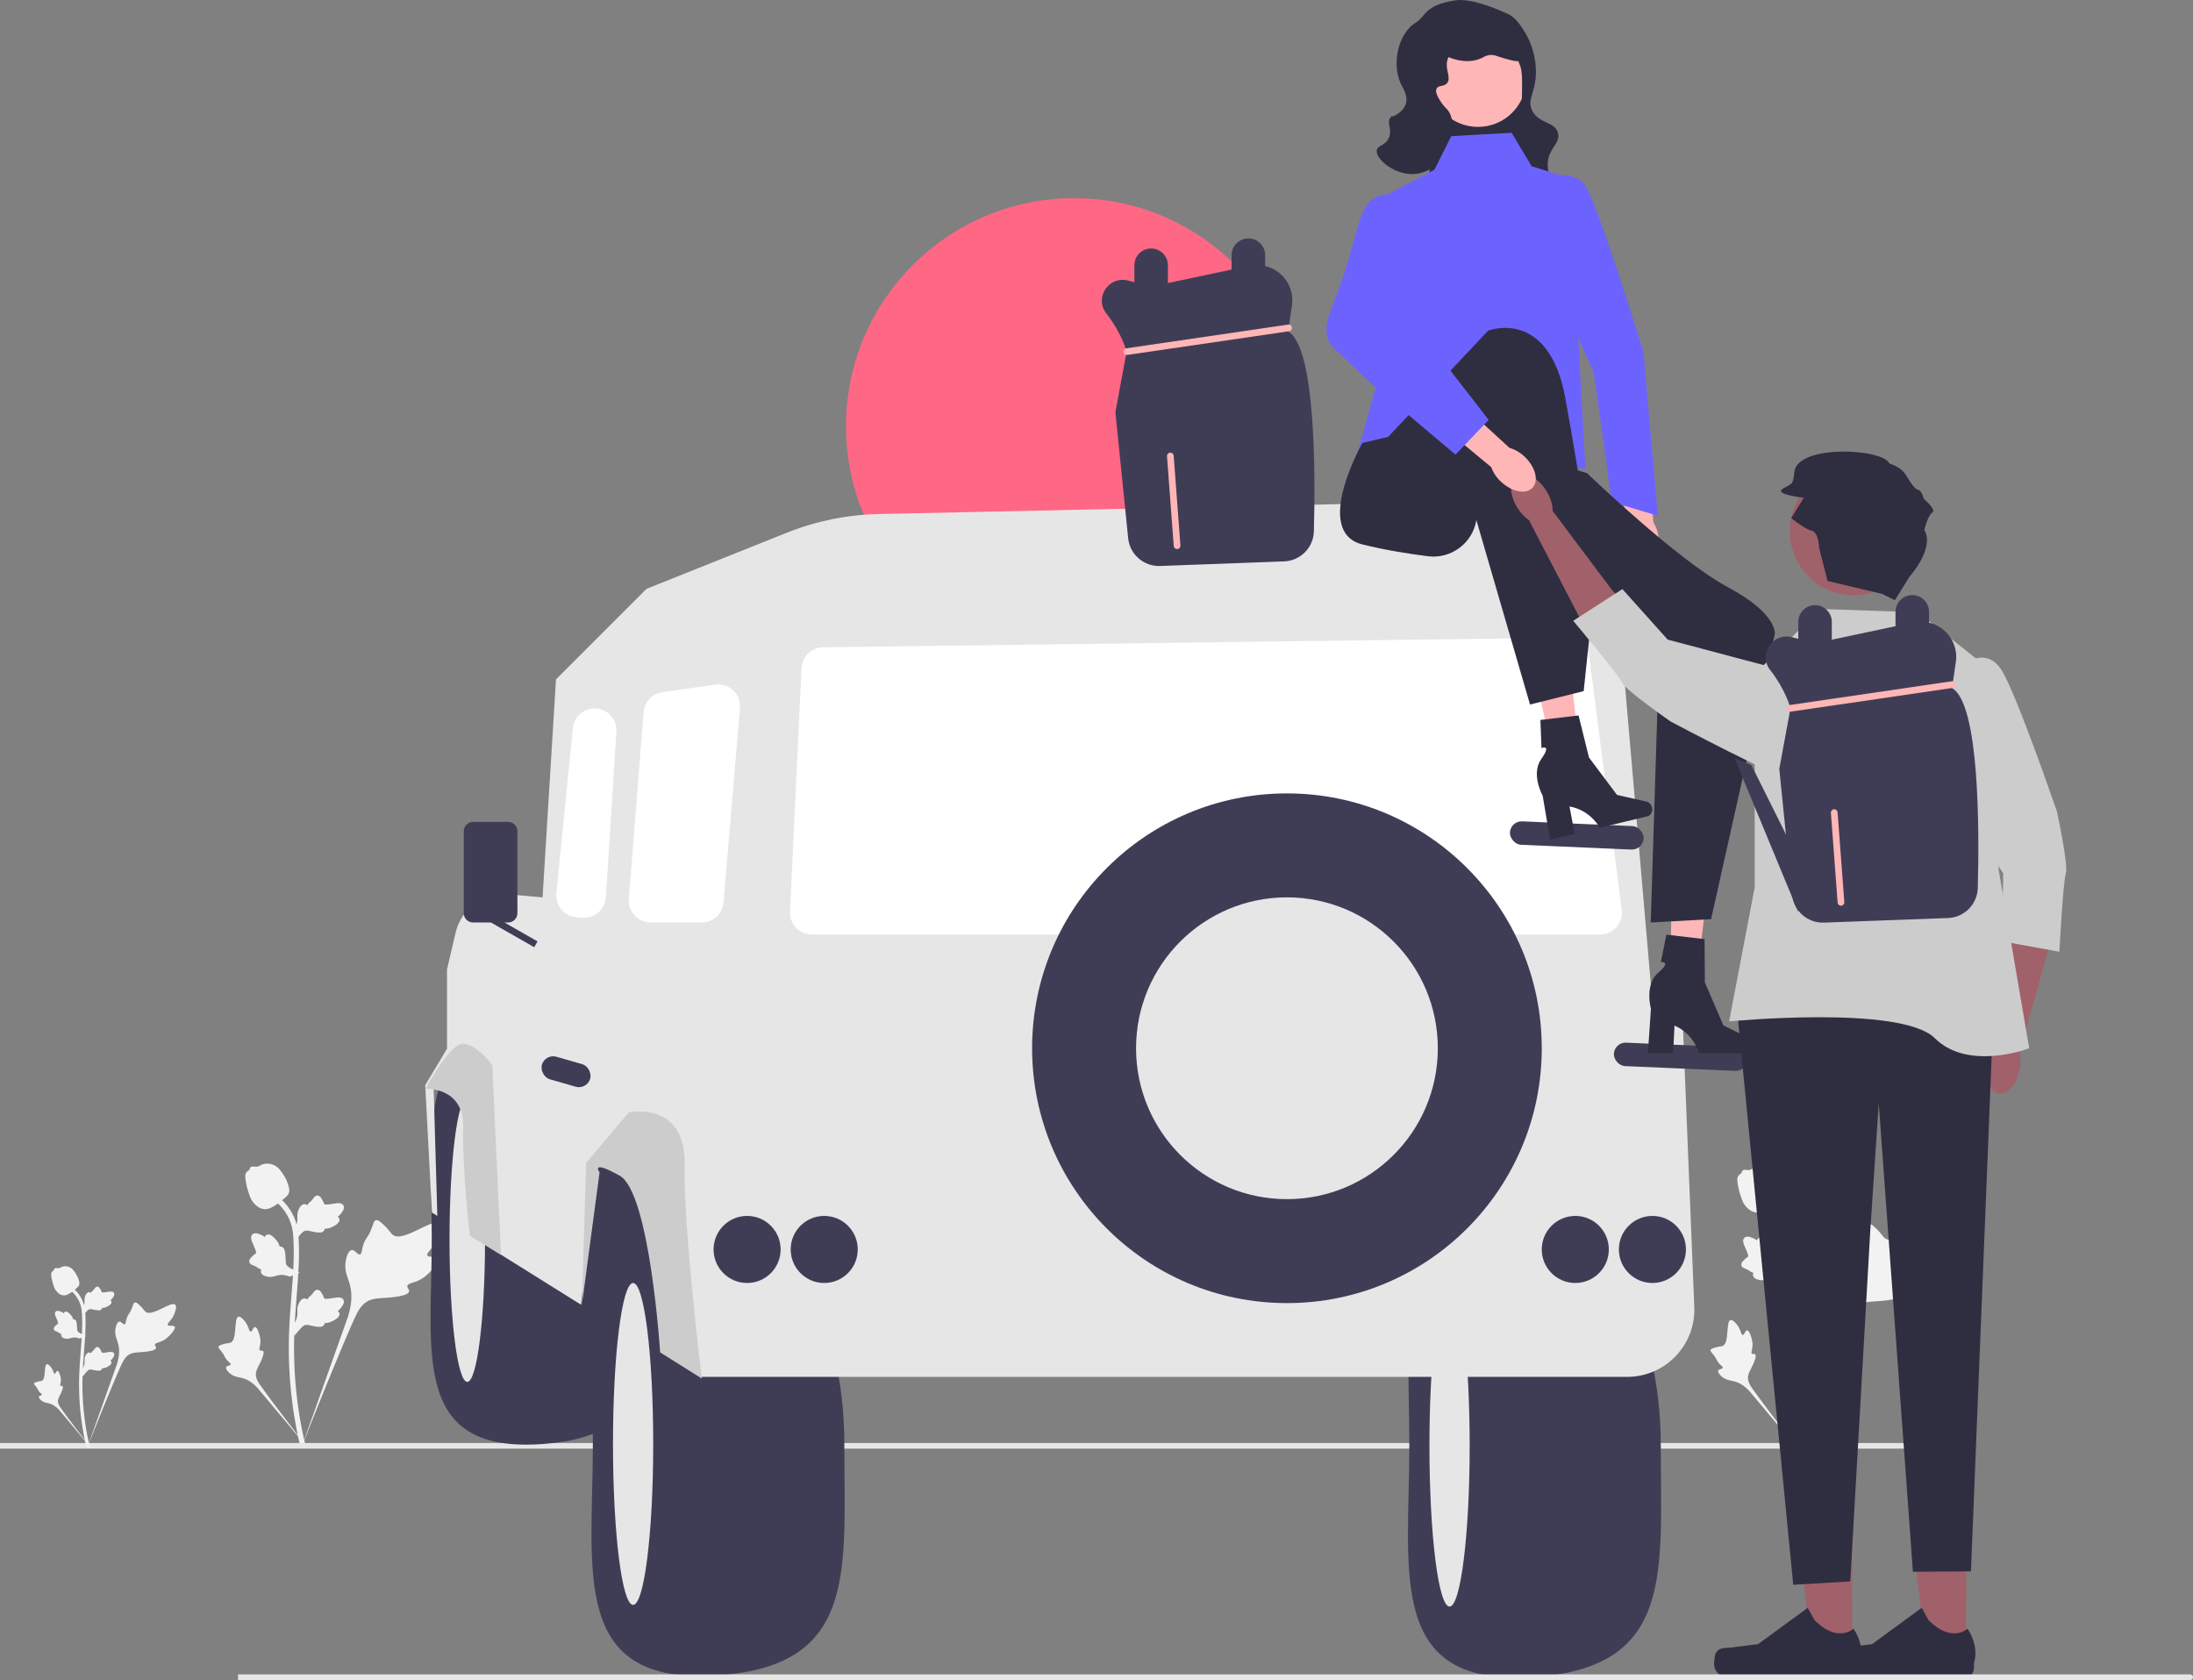
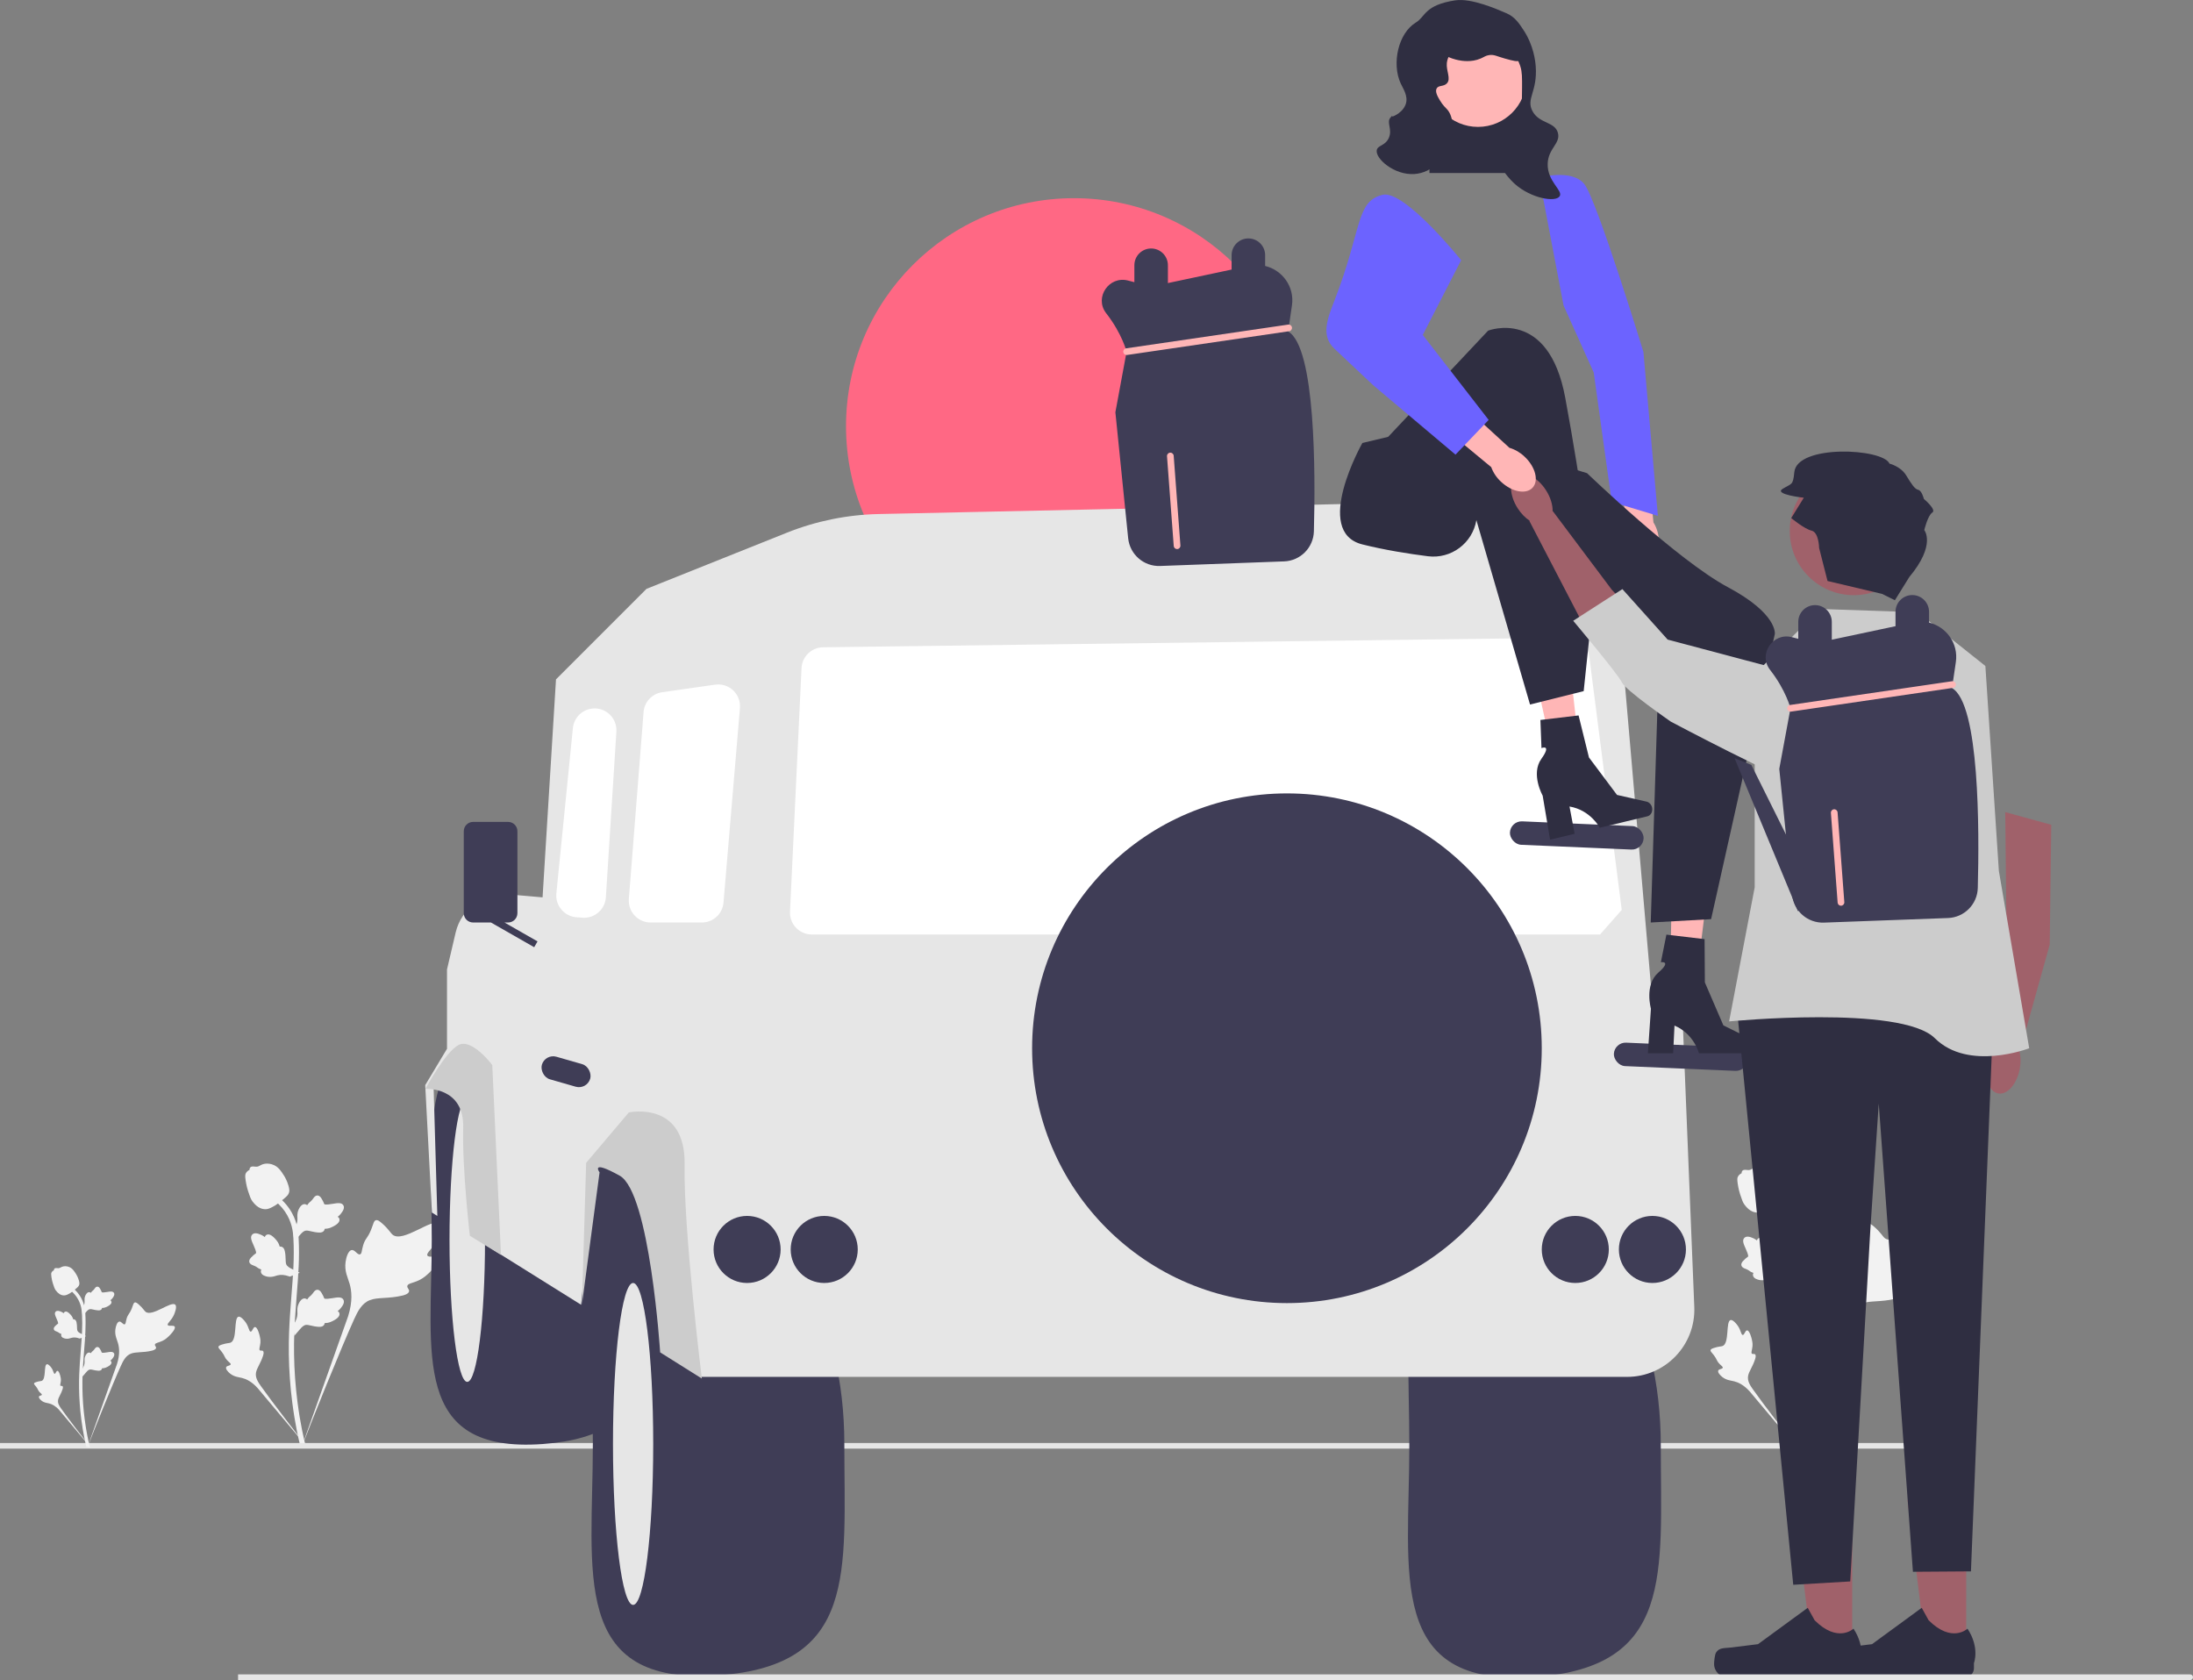
<svg xmlns="http://www.w3.org/2000/svg" width="654.04" height="501.005" viewBox="0 0 654.04 501.005">
  <rect x="0" y="0" width="654.04" height="501.005" fill="#808080" stroke="none" />
  <g>
    <path d="M130.685,375.14c-.526-.888-2.803,.063-3.222-.743-.417-.803,1.698-2.025,2.907-4.819,.218-.504,1.592-3.678,.575-4.658-1.927-1.857-10.747,5.806-13.834,3.298-.677-.55-1.151-1.649-3.201-3.432-.816-.71-1.309-1.03-1.786-.911-.677,.169-.731,1.076-1.457,2.858-1.089,2.673-1.733,2.511-2.368,4.644-.471,1.583-.363,2.503-.918,2.683-.784,.254-1.506-1.425-2.501-1.275-1.014,.153-1.628,2.108-1.821,3.572-.364,2.747,.645,4.559,1.204,6.465,.608,2.071,.968,5.221-.435,9.68l-13.888,39.129c3.066-8.029,11.944-30.039,15.674-38.219,1.077-2.361,2.266-4.756,4.707-5.701,2.351-.91,5.579-.367,9.694-1.358,.481-.116,1.814-.455,1.982-1.24,.139-.649-.646-1.011-.525-1.618,.162-.815,1.705-.825,3.6-1.765,1.337-.663,2.17-1.451,2.886-2.129,.216-.204,3.426-3.28,2.725-4.462Z" fill="#f2f2f2" />
    <path d="M76.045,395.739c-.587,.002-.778,1.394-1.294,1.367-.514-.027-.504-1.418-1.526-2.817-.184-.252-1.346-1.842-2.12-1.626-1.467,.41-.252,6.95-2.373,7.741-.466,.174-1.141,.089-2.608,.581-.584,.196-.883,.345-.962,.614-.112,.381,.317,.669,.982,1.54,.998,1.306,.732,1.575,1.596,2.502,.641,.688,1.124,.901,1.052,1.224-.102,.458-1.134,.328-1.347,.859-.217,.542,.565,1.407,1.228,1.925,1.243,.971,2.424,.999,3.521,1.274,1.192,.299,2.842,1.031,4.626,3.007l15.198,18.106c-3.056-3.822-11.297-14.529-14.236-18.72-.848-1.21-1.681-2.484-1.44-3.955,.232-1.416,1.43-2.844,2.131-5.15,.082-.269,.3-1.022-.036-1.331-.278-.255-.682,.025-.946-.209-.353-.314,.087-1.075,.173-2.276,.06-.847-.086-1.484-.212-2.031-.038-.165-.622-2.628-1.404-2.625Z" fill="#f2f2f2" />
    <path d="M87.765,398.37l-.354-3.16,.162-.24c.748-1.108,1.13-2.189,1.134-3.216,.001-.163-.007-.326-.014-.493-.031-.659-.069-1.478,.359-2.433,.24-.532,.912-1.765,1.924-1.613,.272,.038,.478,.163,.635,.31,.023-.037,.047-.073,.072-.113,.315-.481,.564-.687,.805-.885,.185-.153,.375-.31,.674-.682,.131-.163,.233-.307,.32-.427,.262-.365,.603-.799,1.206-.792,.644,.031,.981,.563,1.204,.915,.399,.629,.58,1.082,.7,1.382,.043,.11,.093,.233,.118,.272,.207,.305,1.894,.02,2.529-.084,1.427-.238,2.662-.444,3.171,.456,.365,.644,.094,1.495-.829,2.598-.288,.343-.593,.604-.865,.809,.225,.134,.426,.34,.508,.664h0c.192,.766-.466,1.533-1.956,2.284-.37,.188-.868,.438-1.566,.558-.329,.056-.625,.07-.878,.078-.005,.146-.04,.305-.129,.468-.262,.481-.806,.709-1.627,.654-.903-.047-1.647-.22-2.303-.371-.573-.131-1.066-.243-1.454-.217-.719,.058-1.272,.633-1.922,1.379l-1.623,1.896Z" fill="#f2f2f2" />
    <path d="M89.407,379.558l-2.966,1.144-.273-.096c-1.261-.443-2.404-.537-3.399-.281-.158,.041-.314,.089-.473,.139-.63,.197-1.413,.441-2.445,.27-.576-.097-1.939-.435-2.048-1.452-.032-.273,.037-.504,.139-.692-.041-.013-.083-.026-.127-.041-.545-.183-.807-.372-1.06-.554-.194-.14-.395-.284-.831-.479-.191-.086-.356-.148-.494-.201-.419-.161-.926-.381-1.072-.966-.134-.63,.296-1.092,.58-1.397,.507-.545,.899-.835,1.16-1.027,.095-.07,.202-.149,.233-.183,.243-.278-.461-1.837-.723-2.425-.592-1.32-1.105-2.463-.363-3.183,.53-.516,1.422-.47,2.723,.143,.405,.191,.735,.421,1.002,.632,.073-.252,.221-.499,.513-.66h0c.692-.38,1.601,.062,2.705,1.313,.275,.31,.644,.729,.937,1.373,.138,.304,.226,.587,.298,.83,.143-.032,.305-.039,.486,.006,.531,.131,.891,.6,1.046,1.408,.183,.886,.205,1.649,.226,2.322,.018,.587,.036,1.093,.159,1.461,.238,.68,.935,1.07,1.822,1.51l2.246,1.088Z" fill="#f2f2f2" />
    <path d="M87.765,370.25l-.354-3.16,.162-.24c.748-1.108,1.13-2.189,1.134-3.216,.001-.163-.007-.326-.014-.493-.031-.659-.069-1.478,.359-2.433,.24-.532,.912-1.765,1.924-1.613,.272,.038,.478,.163,.635,.31,.023-.037,.047-.073,.072-.113,.315-.481,.564-.687,.805-.885,.185-.153,.375-.31,.674-.682,.131-.163,.233-.307,.32-.427,.262-.365,.603-.799,1.206-.792,.644,.031,.981,.563,1.204,.915,.399,.629,.58,1.082,.7,1.382,.043,.11,.093,.233,.118,.272,.207,.305,1.894,.02,2.529-.084,1.427-.238,2.662-.444,3.171,.456,.365,.644,.094,1.495-.829,2.598-.288,.343-.593,.604-.865,.809,.225,.134,.426,.34,.508,.664h0c.192,.766-.466,1.533-1.956,2.284-.37,.188-.868,.438-1.566,.558-.329,.056-.625,.07-.878,.078-.005,.146-.04,.305-.129,.468-.262,.481-.806,.709-1.627,.654-.903-.047-1.647-.22-2.303-.371-.573-.131-1.066-.243-1.454-.217-.719,.058-1.272,.633-1.922,1.379l-1.623,1.896Z" fill="#f2f2f2" />
    <path d="M90.998,431.58l-.662-.415-.16-.764,.16,.764-.772,.088c-.012-.072-.054-.236-.117-.494-.346-1.413-1.399-5.712-2.278-12.483-.613-4.726-.96-9.585-1.032-14.445-.072-4.867,.159-8.551,.343-11.512,.14-2.234,.309-4.36,.475-6.432,.442-5.535,.86-10.763,.549-16.551-.069-1.292-.213-3.982-1.784-6.844-.912-1.66-2.167-3.134-3.732-4.379l.973-1.224c1.728,1.376,3.117,3.009,4.129,4.851,1.742,3.173,1.899,6.104,1.975,7.512,.316,5.89-.106,11.169-.553,16.757-.165,2.064-.334,4.182-.473,6.406-.183,2.934-.411,6.586-.34,11.39,.07,4.801,.413,9.601,1.018,14.268,.868,6.685,1.906,10.92,2.247,12.312,.182,.743,.22,.899,.034,1.193Z" fill="#f2f2f2" />
    <path d="M79.123,360.596c-.064,0-.129-.002-.195-.006-1.33-.072-2.562-.868-3.662-2.366-.516-.705-.78-1.509-1.306-3.112-.082-.247-.478-1.501-.719-3.227-.158-1.127-.138-1.599,.085-2.015,.248-.464,.649-.787,1.101-1.005-.02-.15-.004-.304,.061-.461,.266-.651,.974-.566,1.357-.525,.194,.024,.436,.056,.696,.043,.41-.02,.631-.142,.965-.325,.32-.175,.717-.394,1.307-.514,1.163-.243,2.137,.087,2.458,.195,1.69,.563,2.523,1.877,3.487,3.398,.192,.305,.852,1.416,1.288,2.938,.314,1.098,.27,1.587,.175,1.95-.192,.746-.646,1.173-1.799,2.116-1.204,.987-1.808,1.481-2.327,1.782-1.208,.697-1.966,1.135-2.973,1.135Z" fill="#f2f2f2" />
  </g>
  <g>
    <path d="M575.685,376.14c-.526-.888-2.803,.063-3.222-.743-.417-.803,1.698-2.025,2.907-4.819,.218-.504,1.592-3.678,.575-4.658-1.927-1.857-10.747,5.806-13.834,3.298-.677-.55-1.151-1.649-3.201-3.432-.816-.71-1.309-1.03-1.786-.911-.677,.169-.731,1.076-1.457,2.858-1.089,2.673-1.733,2.511-2.368,4.644-.471,1.583-.363,2.503-.918,2.683-.784,.254-1.506-1.425-2.501-1.275-1.014,.153-1.628,2.108-1.821,3.572-.364,2.747,.645,4.559,1.204,6.465,.608,2.071,.968,5.221-.435,9.68l-13.888,39.129c3.066-8.029,11.944-30.039,15.674-38.219,1.077-2.361,2.266-4.756,4.707-5.701,2.351-.91,5.579-.367,9.694-1.358,.481-.116,1.814-.455,1.982-1.24,.139-.649-.646-1.011-.525-1.618,.162-.815,1.705-.825,3.6-1.765,1.337-.663,2.17-1.451,2.886-2.129,.216-.204,3.426-3.28,2.725-4.462Z" fill="#f2f2f2" />
    <path d="M521.045,396.739c-.587,.002-.778,1.394-1.294,1.367-.514-.027-.504-1.418-1.526-2.817-.184-.252-1.346-1.842-2.12-1.626-1.467,.41-.252,6.95-2.373,7.741-.466,.174-1.141,.089-2.608,.581-.584,.196-.883,.345-.962,.614-.112,.381,.317,.669,.982,1.54,.998,1.306,.732,1.575,1.596,2.502,.641,.688,1.124,.901,1.052,1.224-.102,.458-1.134,.328-1.347,.859-.217,.542,.565,1.407,1.228,1.925,1.243,.971,2.424,.999,3.521,1.274,1.192,.299,2.842,1.031,4.626,3.007l15.198,18.106c-3.056-3.822-11.297-14.529-14.236-18.72-.848-1.21-1.681-2.484-1.44-3.955,.232-1.416,1.43-2.844,2.131-5.15,.082-.269,.3-1.022-.036-1.331-.278-.255-.682,.025-.946-.209-.353-.314,.087-1.075,.173-2.276,.06-.847-.086-1.484-.212-2.031-.038-.165-.622-2.628-1.404-2.625Z" fill="#f2f2f2" />
    <path d="M532.765,399.37l-.354-3.16,.162-.24c.748-1.108,1.13-2.189,1.134-3.216,.001-.163-.007-.326-.014-.493-.031-.659-.069-1.478,.359-2.433,.24-.532,.912-1.765,1.924-1.613,.272,.038,.478,.163,.635,.31,.023-.037,.047-.073,.072-.113,.315-.481,.564-.687,.805-.885,.185-.153,.375-.31,.674-.682,.131-.163,.233-.307,.32-.427,.262-.365,.603-.799,1.206-.792,.644,.031,.981,.563,1.204,.915,.399,.629,.58,1.082,.7,1.382,.043,.11,.093,.233,.118,.272,.207,.305,1.894,.02,2.529-.084,1.427-.238,2.662-.444,3.171,.456,.365,.644,.094,1.495-.829,2.598-.288,.343-.593,.604-.865,.809,.225,.134,.426,.34,.508,.664h0c.192,.766-.466,1.533-1.956,2.284-.37,.188-.868,.438-1.566,.558-.329,.056-.625,.07-.878,.078-.005,.146-.04,.305-.129,.468-.262,.481-.806,.709-1.627,.654-.903-.047-1.647-.22-2.303-.371-.573-.131-1.066-.243-1.454-.217-.719,.058-1.272,.633-1.922,1.379l-1.623,1.896Z" fill="#f2f2f2" />
    <path d="M534.407,380.558l-2.966,1.144-.273-.096c-1.261-.443-2.404-.537-3.399-.281-.158,.041-.314,.089-.473,.139-.63,.197-1.413,.441-2.445,.27-.576-.097-1.939-.435-2.048-1.452-.032-.273,.037-.504,.139-.692-.041-.013-.083-.026-.127-.041-.545-.183-.807-.372-1.06-.554-.194-.14-.395-.284-.831-.479-.191-.086-.356-.148-.494-.201-.419-.161-.926-.381-1.072-.966-.134-.63,.296-1.092,.58-1.397,.507-.545,.899-.835,1.16-1.027,.095-.07,.202-.149,.233-.183,.243-.278-.461-1.837-.723-2.425-.592-1.32-1.105-2.463-.363-3.183,.53-.516,1.422-.47,2.723,.143,.405,.191,.735,.421,1.002,.632,.073-.252,.221-.499,.513-.66h0c.692-.38,1.601,.062,2.705,1.313,.275,.31,.644,.729,.937,1.373,.138,.304,.226,.587,.298,.83,.143-.032,.305-.039,.486,.006,.531,.131,.891,.6,1.046,1.408,.183,.886,.205,1.649,.226,2.322,.018,.587,.036,1.093,.159,1.461,.238,.68,.935,1.07,1.822,1.51l2.246,1.088Z" fill="#f2f2f2" />
    <path d="M532.765,371.25l-.354-3.16,.162-.24c.748-1.108,1.13-2.189,1.134-3.216,.001-.163-.007-.326-.014-.493-.031-.659-.069-1.478,.359-2.433,.24-.532,.912-1.765,1.924-1.613,.272,.038,.478,.163,.635,.31,.023-.037,.047-.073,.072-.113,.315-.481,.564-.687,.805-.885,.185-.153,.375-.31,.674-.682,.131-.163,.233-.307,.32-.427,.262-.365,.603-.799,1.206-.792,.644,.031,.981,.563,1.204,.915,.399,.629,.58,1.082,.7,1.382,.043,.11,.093,.233,.118,.272,.207,.305,1.894,.02,2.529-.084,1.427-.238,2.662-.444,3.171,.456,.365,.644,.094,1.495-.829,2.598-.288,.343-.593,.604-.865,.809,.225,.134,.426,.34,.508,.664h0c.192,.766-.466,1.533-1.956,2.284-.37,.188-.868,.438-1.566,.558-.329,.056-.625,.07-.878,.078-.005,.146-.04,.305-.129,.468-.262,.481-.806,.709-1.627,.654-.903-.047-1.647-.22-2.303-.371-.573-.131-1.066-.243-1.454-.217-.719,.058-1.272,.633-1.922,1.379l-1.623,1.896Z" fill="#f2f2f2" />
    <path d="M535.998,432.58l-.662-.415-.16-.764,.16,.764-.772,.088c-.012-.072-.054-.236-.117-.494-.346-1.413-1.399-5.712-2.278-12.483-.613-4.726-.96-9.585-1.032-14.445-.072-4.867,.159-8.551,.343-11.512,.14-2.234,.309-4.36,.475-6.432,.442-5.535,.86-10.763,.549-16.551-.069-1.292-.213-3.982-1.784-6.844-.912-1.66-2.167-3.134-3.732-4.379l.973-1.224c1.728,1.376,3.117,3.009,4.129,4.851,1.742,3.173,1.899,6.104,1.975,7.512,.316,5.89-.106,11.169-.553,16.757-.165,2.064-.334,4.182-.473,6.406-.183,2.934-.411,6.586-.34,11.39,.07,4.801,.413,9.601,1.018,14.268,.868,6.685,1.906,10.92,2.247,12.312,.182,.743,.22,.899,.034,1.193Z" fill="#f2f2f2" />
    <path d="M524.123,361.596c-.064,0-.129-.002-.195-.006-1.33-.072-2.562-.868-3.662-2.366-.516-.705-.78-1.509-1.306-3.112-.082-.247-.478-1.501-.719-3.227-.158-1.127-.138-1.599,.085-2.015,.248-.464,.649-.787,1.101-1.005-.02-.15-.004-.304,.061-.461,.266-.651,.974-.566,1.357-.525,.194,.024,.436,.056,.696,.043,.41-.02,.631-.142,.965-.325,.32-.175,.717-.394,1.307-.514,1.163-.243,2.137,.087,2.458,.195,1.69,.563,2.523,1.877,3.487,3.398,.192,.305,.852,1.416,1.288,2.938,.314,1.098,.27,1.587,.175,1.95-.192,.746-.646,1.173-1.799,2.116-1.204,.987-1.808,1.481-2.327,1.782-1.208,.697-1.966,1.135-2.973,1.135Z" fill="#f2f2f2" />
  </g>
  <circle cx="320.315" cy="127.1" r="68" fill="#ff6884" />
  <path d="M583.04,431.165h0c0,.464-.376,.84-.84,.84H0v-1.68H582.2c.464,0,.84,.376,.84,.84Z" fill="#e6e6e6" />
  <path d="M495.315,431.1c0,38.108,4,66-37.5,69-44.563,3.221-37.5-30.892-37.5-69s-6-76,37.5-69c20.448,3.29,37.5,30.892,37.5,69Z" fill="#3f3d56" />
-   <ellipse cx="432.315" cy="431.1" rx="6" ry="48" fill="#e6e6e6" />
  <path d="M194.953,369.734c0,33.629,3.53,58.244-33.093,60.891-39.326,2.843-33.093-27.262-33.093-60.891s-5.295-67.069,33.093-60.891c18.045,2.904,33.093,27.262,33.093,60.891Z" fill="#3f3d56" />
  <ellipse cx="139.357" cy="369.734" rx="5.295" ry="42.359" fill="#e6e6e6" />
  <path d="M251.815,430.6c0,38.108,4,66-37.5,69-44.563,3.221-37.5-30.892-37.5-69s-6-76,37.5-69c20.448,3.29,37.5,30.892,37.5,69Z" fill="#3f3d56" />
  <ellipse cx="188.815" cy="430.6" rx="6" ry="48" fill="#e6e6e6" />
  <path d="M133.315,289.1v23.654l-6.5,10.846,2,38,1.618,1-1.118-38.5c11.393-4.242,15.119,3.571,14,19l-2,26,32,20,4-41,15-7,16.5,69.5H485.264c11.396,0,20.502-9.483,20.041-20.869l-3.489-86.131-9.413-9.413-8.72-100.865c-2.175-25.154-23.503-44.299-48.745-43.755l-172.934,3.727c-9.382,.202-18.651,2.091-27.363,5.576l-41.824,16.73-26.996,26.996-4.004,65.004-10.207-.888c-7.343-.638-14.039,4.214-15.719,11.391l-2.574,10.997Z" fill="#e6e6e6" />
  <circle cx="222.815" cy="372.6" r="10" fill="#3f3d56" />
  <circle cx="245.815" cy="372.6" r="10" fill="#3f3d56" />
  <circle cx="469.815" cy="372.6" r="10" fill="#3f3d56" />
  <circle cx="492.815" cy="372.6" r="10" fill="#3f3d56" />
-   <path d="M477.21,278.672H242.116c-1.797,0-3.47-.716-4.71-2.017s-1.877-3.006-1.792-4.801l3.435-72.625c.163-3.434,2.982-6.158,6.419-6.202l221.984-2.857c3.278-.031,6.12,2.399,6.541,5.682l9.675,75.482c.238,1.854-.334,3.724-1.57,5.128-1.236,1.404-3.017,2.21-4.887,2.21Z" fill="#fff" />
+   <path d="M477.21,278.672H242.116c-1.797,0-3.47-.716-4.71-2.017s-1.877-3.006-1.792-4.801l3.435-72.625c.163-3.434,2.982-6.158,6.419-6.202l221.984-2.857c3.278-.031,6.12,2.399,6.541,5.682l9.675,75.482Z" fill="#fff" />
  <path d="M209.292,275.1h-15.254c-1.81,0-3.552-.762-4.78-2.091-1.229-1.329-1.852-3.126-1.709-4.931l4.391-55.721c.241-3.06,2.531-5.5,5.569-5.934l15.763-2.252c1.974-.28,3.939,.342,5.389,1.711,1.451,1.37,2.186,3.295,2.018,5.282l-4.899,57.973c-.287,3.398-3.076,5.962-6.487,5.962Z" fill="#fff" />
  <path d="M174.213,273.684c-.158,0-.316-.006-.475-.017l-1.791-.128c-1.769-.127-3.373-.943-4.516-2.3-1.143-1.357-1.674-3.076-1.498-4.842l4.927-49.273c.292-2.917,2.515-5.291,5.408-5.773,1.971-.331,3.952,.251,5.434,1.591,1.482,1.338,2.26,3.249,2.133,5.242l-3.137,49.402c-.111,1.745-.897,3.34-2.214,4.49-1.197,1.046-2.698,1.607-4.271,1.607Z" fill="#fff" />
  <path d="M149.409,374.214l-2.594-56.614s-6-8-10-6-9.941,13.122-9.941,13.122c0,0,11.594-.76,11.268,11.559-.327,12.319,1.986,32.248,1.986,32.248l9.281,5.685Z" fill="#ccc" />
  <path d="M173.559,389.006l1.256-42.236,12.72-15.024s17-3.673,16.64,15.591,5.14,63.764,5.14,63.764l-12.431-7.808s-3.069-47.692-12.069-52.692-6-1-6-1l-5.256,39.406Z" fill="#ccc" />
  <path d="M160.311,280.732l-9.856-5.632h1.076c1.537,0,2.783-1.246,2.783-2.784v-24.433c0-1.537-1.246-2.783-2.783-2.783h-10.433c-1.537,0-2.783,1.246-2.783,2.783v24.433c0,1.537,1.246,2.784,2.783,2.784h5.326l12.894,7.368,.992-1.736Z" fill="#3f3d56" />
  <rect x="161.315" y="316.1" width="15" height="7" rx="3.5" ry="3.5" transform="translate(94.901 -34.207) rotate(16.043)" fill="#3f3d56" />
  <rect x="450.304" y="245.637" width="39.905" height="7" rx="3.5" ry="3.5" transform="translate(11.182 -20.049) rotate(2.472)" fill="#3f3d56" />
  <rect x="481.304" y="311.637" width="39.905" height="7" rx="3.5" ry="3.5" transform="translate(14.057 -21.324) rotate(2.472)" fill="#3f3d56" />
  <circle cx="383.815" cy="312.6" r="76" fill="#3f3d56" />
-   <circle cx="383.815" cy="312.6" r="45" fill="#e6e6e6" />
  <g>
    <path id="b-163" d="M484.507,161.667c.383,4.436,2.982,7.835,5.805,7.591s4.801-4.038,4.418-8.475c-.129-1.775-.681-3.493-1.61-5.011l-1.858-18.776-8.793,1.06,2.765,18.398c-.655,1.655-.905,3.443-.728,5.214Z" fill="#ffb6b6" />
    <path d="M459.058,52.975s9.702-2.733,13.431,1.894,17.64,50.064,17.64,50.064l4.319,48.901-13.773-4.168-5.36-38.565-9-20-7.257-38.126Z" fill="#6c63ff" />
  </g>
  <g>
    <rect x="426.323" y="23.558" width="29.568" height="28.039" fill="#2f2e41" />
    <circle cx="440.795" cy="23.426" r="14.417" fill="#ffb6b6" />
    <path d="M433.97,.107c-9.214,1.426-8.775,4.85-11.725,6.627-5.198,3.131-7.249,12.174-4.504,18.141,.733,1.594,2.28,3.769,1.529,6.118-.576,1.803-2.237,2.866-2.549,3.059-2.553,1.576-.885-.299-2.039,1.02-1.273,1.455,.699,3.511-.51,6.118-1.072,2.311-3.282,2.116-3.569,3.569-.494,2.502,5.178,7.533,11.215,7.137,5.375-.352,9.368-4.897,10.706-9.176,.896-2.867,1.282-7.798-1.02-10.196-.323-.336-1.205-1.151-2.039-2.549-.66-1.107-1.529-2.563-1.02-3.569,.542-1.071,2.08-.507,3.059-1.529,1.328-1.386-.25-3.728,0-6.118,.423-4.047,6.157-8.914,12.235-8.157,6.895,.859,9.424,8.357,9.686,9.176,.542,1.698,.531,3.341,.51,6.627-.031,4.716-.051,7.671-1.529,10.706-2.127,4.364-4.837,3.893-5.608,7.137-1.202,5.058,4.451,10.139,5.098,10.706,4.794,4.202,12.034,5.466,13.255,3.569,1.1-1.71-3.729-4.369-3.569-9.686,.139-4.607,3.868-6.012,3.059-9.176-.89-3.483-5.64-2.689-7.647-6.627-1.873-3.676,1.579-5.716,1.02-13.255-.118-1.595-.619-6.171-3.569-10.706-1.299-1.998-2.621-4.029-5.098-5.098-2.773-1.196-10.504-4.621-15.378-3.866Z" fill="#2f2e41" />
    <path d="M427.853,12.852c.374,3.157,5.114,4.704,7.137,5.098,.857,.167,3.752,.731,6.627-.51,1.063-.459,1.45-.873,2.549-1.02,1.488-.198,2.237,.368,4.588,1.02,2.614,.725,3.922,1.087,4.588,.51,1.09-.944,.253-4.032-1.02-6.118-2.352-3.856-6.658-5.051-8.666-5.608-2.294-.636-6.951-1.928-11.215,.51-.57,.326-4.968,2.91-4.588,6.118Z" fill="#2f2e41" />
  </g>
  <g>
    <polygon points="498.028 296.498 505.387 296.672 509.488 263.614 498.629 263.358 498.028 296.498" fill="#ffb6b6" />
    <path d="M523.273,311.85h0c0,1.243-.882,2.251-1.97,2.251h-14.605s-1.437-5.778-7.297-8.264l-.404,8.264h-7.534l.913-13.288s-2.015-7.109,2.17-10.743c4.186-3.634,.795-3.128,.795-3.128l1.647-8.224,11.385,1.339,.084,12.91,5.525,12.815,8.104,4.003c.721,.356,1.188,1.168,1.188,2.066l0,0Z" fill="#2f2e41" />
  </g>
  <g>
    <polygon points="464.574 231.751 471.77 230.202 468.041 197.1 457.422 199.386 464.574 231.751" fill="#ffb6b6" />
    <path d="M492.705,240.785h0c.29,1.209-.332,2.394-1.39,2.648l-14.202,3.41s-2.746-5.282-9.025-6.332l1.536,8.13-7.326,1.759-2.214-13.134s-3.619-6.442-.398-10.953c3.222-4.511,.043-3.227,.043-3.227l-.319-8.381,11.383-1.356,3.095,12.534,8.364,11.171,8.815,2.001c.785,.178,1.428,.858,1.638,1.731h0Z" fill="#2f2e41" />
  </g>
-   <polygon points="450.815 39.6 432.815 40.6 427.815 50.6 408.815 60.6 411.815 109.911 404.96 134.714 405.815 141.6 472.815 139.6 468.815 65.6 469.815 53.6 456.815 49.6 450.815 39.6" fill="#6c63ff" />
  <path d="M406.315,132.1s-15,26.504,0,30.252c6.673,1.667,13.742,2.791,19.533,3.524,6.934,.878,13.318-3.882,14.467-10.776h0l16,55,16-4,3-28.63,19.441,19.441-2.441,78.189,18-1,19-85s1-6-14-14-42-34-42-34l-46-14-21,5Z" fill="#2f2e41" />
  <path d="M437.815,149.6l-26-17,32-34s18-7,23,20,8,51,8,51l-37-20Z" fill="#2f2e41" />
  <g>
    <path d="M384.17,98.849l1.139-7.748c.83-5.647-2.915-10.575-7.994-11.788v-3.212c0-2.761-2.239-5-5-5s-5,2.239-5,5v4.285l-19,4.03v-5.315c0-2.761-2.239-5-5-5s-5,2.239-5,5v5.052l-1.889-.493c-5.641-1.472-10.097,5-6.589,9.656,.045,.06,.091,.12,.138,.181,4.683,6.022,6.022,11.374,6.022,11.374l-3.345,18.065,3.81,37.558c.491,4.841,4.657,8.468,9.519,8.288l36.993-1.37c4.858-.18,8.748-4.097,8.88-8.957,.471-17.311,.525-54.986-7.685-59.604Z" fill="#3f3d56" />
    <path d="M351.051,163.744c-.519,0-.957-.4-.996-.925l-2.007-26.763c-.042-.551,.372-1.031,.922-1.072,.546-.043,1.031,.372,1.072,.922l2.007,26.763c.042,.551-.372,1.031-.922,1.072-.025,.002-.051,.003-.076,.003Z" fill="#ffb6b6" />
    <path d="M335.996,105.87c-.488,0-.915-.358-.988-.855-.08-.546,.298-1.054,.844-1.134l48.329-7.083c.546-.079,1.054,.298,1.134,.844s-.298,1.054-.844,1.134l-48.329,7.083c-.049,.007-.098,.011-.146,.011Z" fill="#ffb6b6" />
  </g>
  <g>
    <path d="M52.097,395.616c-.337-.568-1.794,.04-2.062-.475-.267-.514,1.087-1.296,1.861-3.085,.14-.322,1.019-2.355,.368-2.982-1.234-1.189-6.88,3.716-8.855,2.111-.434-.352-.737-1.055-2.049-2.197-.522-.454-.838-.659-1.143-.583-.434,.108-.468,.688-.933,1.829-.697,1.711-1.109,1.608-1.516,2.973-.302,1.013-.233,1.602-.587,1.717-.502,.162-.964-.912-1.601-.816-.649,.098-1.042,1.35-1.166,2.287-.233,1.758,.413,2.918,.771,4.138,.389,1.326,.62,3.342-.278,6.196l-8.89,25.047c1.963-5.14,7.645-19.228,10.033-24.464,.689-1.511,1.45-3.044,3.013-3.649,1.505-.583,3.571-.235,6.205-.869,.308-.074,1.161-.291,1.269-.794,.089-.415-.413-.647-.336-1.036,.103-.522,1.091-.528,2.305-1.13,.856-.424,1.389-.929,1.847-1.363,.138-.131,2.193-2.1,1.744-2.856Z" fill="#f2f2f2" />
    <path d="M17.122,408.802c-.376,.001-.498,.892-.828,.875-.329-.017-.323-.908-.977-1.803-.118-.162-.862-1.179-1.357-1.041-.939,.263-.161,4.449-1.519,4.955-.298,.111-.731,.057-1.67,.372-.374,.125-.565,.221-.616,.393-.072,.244,.203,.428,.629,.986,.639,.836,.469,1.008,1.022,1.602,.41,.44,.719,.577,.673,.784-.065,.293-.726,.21-.862,.55-.139,.347,.362,.901,.786,1.232,.796,.622,1.552,.639,2.254,.816,.763,.192,1.819,.66,2.961,1.924l9.728,11.59c-1.956-2.446-7.232-9.3-9.112-11.983-.543-.774-1.076-1.59-.922-2.532,.148-.907,.915-1.82,1.364-3.296,.052-.172,.192-.654-.023-.852-.178-.163-.437,.016-.605-.134-.226-.201,.056-.688,.111-1.457,.039-.542-.055-.95-.136-1.3-.024-.106-.398-1.682-.898-1.68Z" fill="#f2f2f2" />
    <path d="M24.624,410.486l-.227-2.022,.104-.153c.479-.709,.723-1.401,.726-2.059,0-.104-.004-.209-.009-.315-.02-.422-.044-.946,.229-1.558,.153-.341,.584-1.13,1.231-1.032,.174,.024,.306,.104,.406,.198l.046-.072c.202-.308,.361-.439,.515-.566,.118-.098,.24-.198,.432-.437,.084-.104,.149-.196,.205-.273,.167-.233,.386-.512,.772-.507,.412,.02,.628,.36,.771,.586,.255,.402,.371,.692,.448,.885,.028,.07,.06,.149,.076,.174,.133,.195,1.212,.013,1.619-.054,.914-.152,1.704-.284,2.03,.292,.233,.412,.06,.957-.531,1.663-.184,.22-.38,.387-.554,.518,.144,.086,.273,.218,.325,.425h0c.123,.49-.298,.981-1.252,1.462-.237,.12-.556,.28-1.002,.357-.21,.036-.4,.045-.562,.05-.003,.094-.025,.195-.083,.3-.167,.308-.516,.454-1.042,.419-.578-.03-1.054-.141-1.474-.237-.367-.084-.683-.155-.931-.139-.46,.037-.814,.405-1.23,.883l-1.039,1.214Z" fill="#f2f2f2" />
    <path d="M25.675,398.444l-1.899,.732-.175-.061c-.807-.283-1.539-.344-2.175-.18-.101,.026-.201,.057-.303,.089-.403,.126-.904,.283-1.565,.173-.369-.062-1.241-.278-1.311-.929-.021-.175,.023-.323,.089-.443l-.082-.026c-.349-.117-.517-.238-.679-.355-.124-.09-.253-.182-.532-.307-.122-.055-.228-.095-.316-.129-.268-.103-.593-.244-.686-.618-.086-.404,.189-.699,.371-.894,.324-.349,.576-.535,.742-.658,.061-.045,.129-.096,.149-.117,.155-.178-.295-1.176-.463-1.553-.379-.845-.707-1.576-.232-2.037,.339-.33,.91-.301,1.743,.092,.259,.122,.47,.269,.641,.404,.047-.161,.141-.319,.328-.422h0c.443-.243,1.025,.04,1.732,.84,.176,.199,.412,.466,.6,.879,.088,.194,.145,.375,.191,.531,.092-.02,.195-.025,.311,.004,.34,.084,.57,.384,.669,.901,.117,.567,.131,1.055,.144,1.486,.012,.376,.023,.7,.102,.935,.153,.436,.599,.685,1.166,.966l1.438,.697Z" fill="#f2f2f2" />
    <path d="M24.624,392.486l-.227-2.022,.104-.153c.479-.709,.723-1.401,.726-2.059,0-.104-.004-.209-.009-.315-.02-.422-.044-.946,.229-1.558,.153-.341,.584-1.13,1.231-1.032,.174,.024,.306,.104,.406,.198l.046-.072c.202-.308,.361-.439,.515-.566,.118-.098,.24-.198,.432-.437,.084-.104,.149-.196,.205-.273,.167-.233,.386-.512,.772-.507,.412,.02,.628,.36,.771,.586,.255,.402,.371,.692,.448,.885,.028,.07,.06,.149,.076,.174,.133,.195,1.212,.013,1.619-.054,.914-.152,1.704-.284,2.03,.292,.233,.412,.06,.957-.531,1.663-.184,.22-.38,.387-.554,.518,.144,.086,.273,.218,.325,.425h0c.123,.49-.298,.981-1.252,1.462-.237,.12-.556,.28-1.002,.357-.21,.036-.4,.045-.562,.05-.003,.094-.025,.195-.083,.3-.167,.308-.516,.454-1.042,.419-.578-.03-1.054-.141-1.474-.237-.367-.084-.683-.155-.931-.139-.46,.037-.814,.405-1.23,.883l-1.039,1.214Z" fill="#f2f2f2" />
    <path d="M26.693,431.744l-.424-.266-.103-.489,.103,.489-.494,.057c-.008-.046-.035-.151-.075-.316-.221-.904-.896-3.656-1.458-7.99-.393-3.025-.615-6.136-.661-9.246-.046-3.115,.102-5.474,.22-7.369,.089-1.43,.198-2.791,.304-4.117,.283-3.543,.55-6.89,.352-10.595-.044-.827-.136-2.549-1.142-4.381-.584-1.062-1.387-2.006-2.389-2.803l.623-.783c1.106,.881,1.995,1.926,2.643,3.105,1.115,2.031,1.216,3.907,1.264,4.809,.202,3.771-.068,7.149-.354,10.727-.105,1.321-.214,2.677-.303,4.101-.117,1.878-.263,4.216-.218,7.291,.045,3.073,.265,6.146,.652,9.133,.556,4.279,1.22,6.99,1.438,7.881,.116,.476,.141,.575,.021,.764Z" fill="#f2f2f2" />
    <path d="M19.092,386.307c-.041,0-.083-.001-.125-.004-.852-.046-1.64-.556-2.344-1.515-.33-.451-.499-.966-.836-1.992-.052-.158-.306-.961-.46-2.065-.101-.722-.088-1.023,.055-1.29,.159-.297,.416-.504,.705-.644-.013-.096-.002-.194,.039-.295,.17-.417,.624-.362,.869-.336,.124,.016,.279,.036,.446,.027,.263-.013,.404-.091,.618-.208,.205-.112,.459-.252,.836-.329,.744-.155,1.368,.056,1.573,.125,1.082,.36,1.615,1.201,2.232,2.175,.123,.195,.545,.906,.824,1.881,.201,.703,.173,1.016,.112,1.248-.123,.478-.414,.751-1.151,1.354-.771,.632-1.157,.948-1.489,1.141-.773,.446-1.258,.727-1.903,.727Z" fill="#f2f2f2" />
  </g>
  <g>
    <g>
      <path d="M611.308,281.689l.459-35.734-13.717-3.773,.415,39.513-3.156,29.198,.082,.031c-1.323,1.33-2.396,3.454-2.853,5.964-.834,4.581,.695,8.695,3.414,9.19,2.72,.495,5.601-2.817,6.434-7.397,.342-1.88,.281-3.677-.092-5.182l.122,.046,8.891-31.855Z" fill="#a0616a" />
-       <path d="M586.361,197.69s6.225-4.76,10.619,2.197c4.394,6.957,16.478,42.111,16.478,42.111,0,0,3.495,16.112,2.663,18.492-.832,2.38-1.93,23.329-1.93,23.329l-17.169-3.114,.415-20.215-16.361-26.114,5.284-36.686Z" fill="#ccc" />
    </g>
    <g>
      <path d="M471.376,184.712l24.06,26.424,12.599-6.607-27.278-28.589-17.627-23.49-.081,.034c.058-1.875-.607-4.16-1.987-6.306-2.518-3.916-6.444-5.879-8.769-4.384-2.325,1.495-2.169,5.882,.348,9.798,1.034,1.608,2.305,2.879,3.605,3.724l-.12,.05,15.25,29.347Z" fill="#a0616a" />
      <path d="M548.326,229.059s-1.299,7.728-9.26,5.644c-7.961-2.084-40.79-19.521-40.79-19.521,0,0-13.553-9.387-14.57-11.695-1.017-2.307-14.516-18.365-14.516-18.365l14.671-9.446,13.497,15.055,29.783,7.913,21.184,30.414Z" fill="#ccc" />
    </g>
    <circle cx="552.885" cy="158.381" r="19.108" fill="#a0616a" />
    <g>
      <polygon points="586.404 493.115 574.545 493.114 568.904 447.371 586.407 447.373 586.404 493.115" fill="#a0616a" />
      <path d="M545.774,492.846h0c-.369,.622-.564,2.629-.564,3.352h0c0,2.223,1.802,4.025,4.025,4.025h36.726c1.516,0,2.746-1.229,2.746-2.746v-1.529s1.817-4.596-1.924-10.26c0,0-4.649,4.435-11.596-2.512l-2.049-3.711-14.829,10.845-8.219,1.012c-1.798,.221-3.392-.034-4.317,1.523h-0Z" fill="#2f2e41" />
    </g>
    <g>
      <polygon points="552.404 493.115 540.545 493.114 534.904 447.371 552.407 447.373 552.404 493.115" fill="#a0616a" />
      <path d="M511.774,492.846h0c-.369,.622-.564,2.629-.564,3.352h0c0,2.223,1.802,4.025,4.025,4.025h36.726c1.516,0,2.746-1.229,2.746-2.746v-1.529s1.817-4.596-1.924-10.26c0,0-4.649,4.435-11.596-2.512l-2.049-3.711-14.829,10.845-8.219,1.012c-1.798,.221-3.392-.034-4.317,1.523h-0Z" fill="#2f2e41" />
    </g>
    <polygon points="594.815 294.6 517.815 298.6 534.815 472.6 551.815 471.6 557.815 366.6 560.315 329.1 570.512 468.723 587.815 468.6 594.815 294.6" fill="#2f2e41" />
    <path d="M572.005,182.6l-29.163-1-19.526,19.417v63.61l-7.625,39.972s51.287-5,61.343,5,28.157,3,28.157,3l-9.051-52.886-4.022-61.114-20.112-16Z" fill="#ccc" />
    <path d="M561.297,177.101l-16.255-3.84-2.508-9.855s-.06-4.646-2.254-5.164-6.062-3.748-6.062-3.748l3.748-6.062s-9.032-.976-6.321-2.651,3.104-.92,3.489-4.965c.796-8.369,26.403-7.147,28.392-2.555,0,0,3.29,.777,4.965,3.489,1.675,2.711,2.513,4.067,3.609,4.326s1.675,2.711,1.675,2.711c0,0,3.868,3.23,2.513,4.067s-2.392,5.224-2.392,5.224c0,0,3.609,4.326-4.465,13.997l-4.301,6.92-3.833-1.895Z" fill="#2f2e41" />
    <g>
      <path d="M582.17,205.202l1.139-7.748c.83-5.647-2.915-10.575-7.994-11.788v-3.212c0-2.761-2.239-5-5-5s-5,2.239-5,5v4.285l-19,4.03v-5.315c0-2.761-2.239-5-5-5s-5,2.239-5,5v5.052l-1.889-.493c-5.641-1.472-10.097,5-6.589,9.656,.045,.06,.091,.12,.138,.181,4.683,6.022,6.022,11.374,6.022,11.374l-3.345,18.065,3.81,37.558c.491,4.841,4.657,8.468,9.519,8.288l36.993-1.37c4.858-.18,8.748-4.097,8.88-8.957,.471-17.311,.525-54.986-7.685-59.604Z" fill="#3f3d56" />
      <path d="M549.051,270.098c-.519,0-.957-.4-.996-.925l-2.007-26.763c-.042-.551,.372-1.031,.922-1.072,.546-.043,1.031,.372,1.072,.922l2.007,26.763c.042,.551-.372,1.031-.922,1.072-.025,.002-.051,.003-.076,.003Z" fill="#ffb6b6" />
      <path d="M533.996,212.224c-.488,0-.915-.358-.988-.855-.08-.546,.298-1.054,.844-1.134l48.329-7.083c.546-.079,1.054,.298,1.134,.844s-.298,1.054-.844,1.134l-48.329,7.083c-.049,.007-.098,.011-.146,.011Z" fill="#ffb6b6" />
    </g>
    <polygon points="536.202 271.699 517.315 226.1 522.315 228.1 542.429 268.502 536.202 271.699" fill="#3f3d56" />
  </g>
  <path d="M654.04,500.165h0c0,.464-.376,.84-.84,.84H71v-1.68H653.2c.464,0,.84,.376,.84,.84Z" fill="#e6e6e6" />
  <path id="c-164" d="M447.675,143.671c3.243,3.051,7.446,3.851,9.388,1.786s.886-6.21-2.359-9.262c-1.279-1.237-2.836-2.149-4.541-2.661l-13.905-12.754-5.846,6.653,14.328,11.867c.615,1.67,1.621,3.169,2.935,4.371Z" fill="#ffb6b6" />
  <path d="M435.776,77.592s-16.953-21.119-23.461-19.492c-8,2-6,10-14.275,31.396-2.072,5.359-4.249,10.552-.066,14.491l11.532,10.861,24.584,20.728,9.89-10.353-19.648-25.337,11.444-22.294Z" fill="#6c63ff" />
</svg>